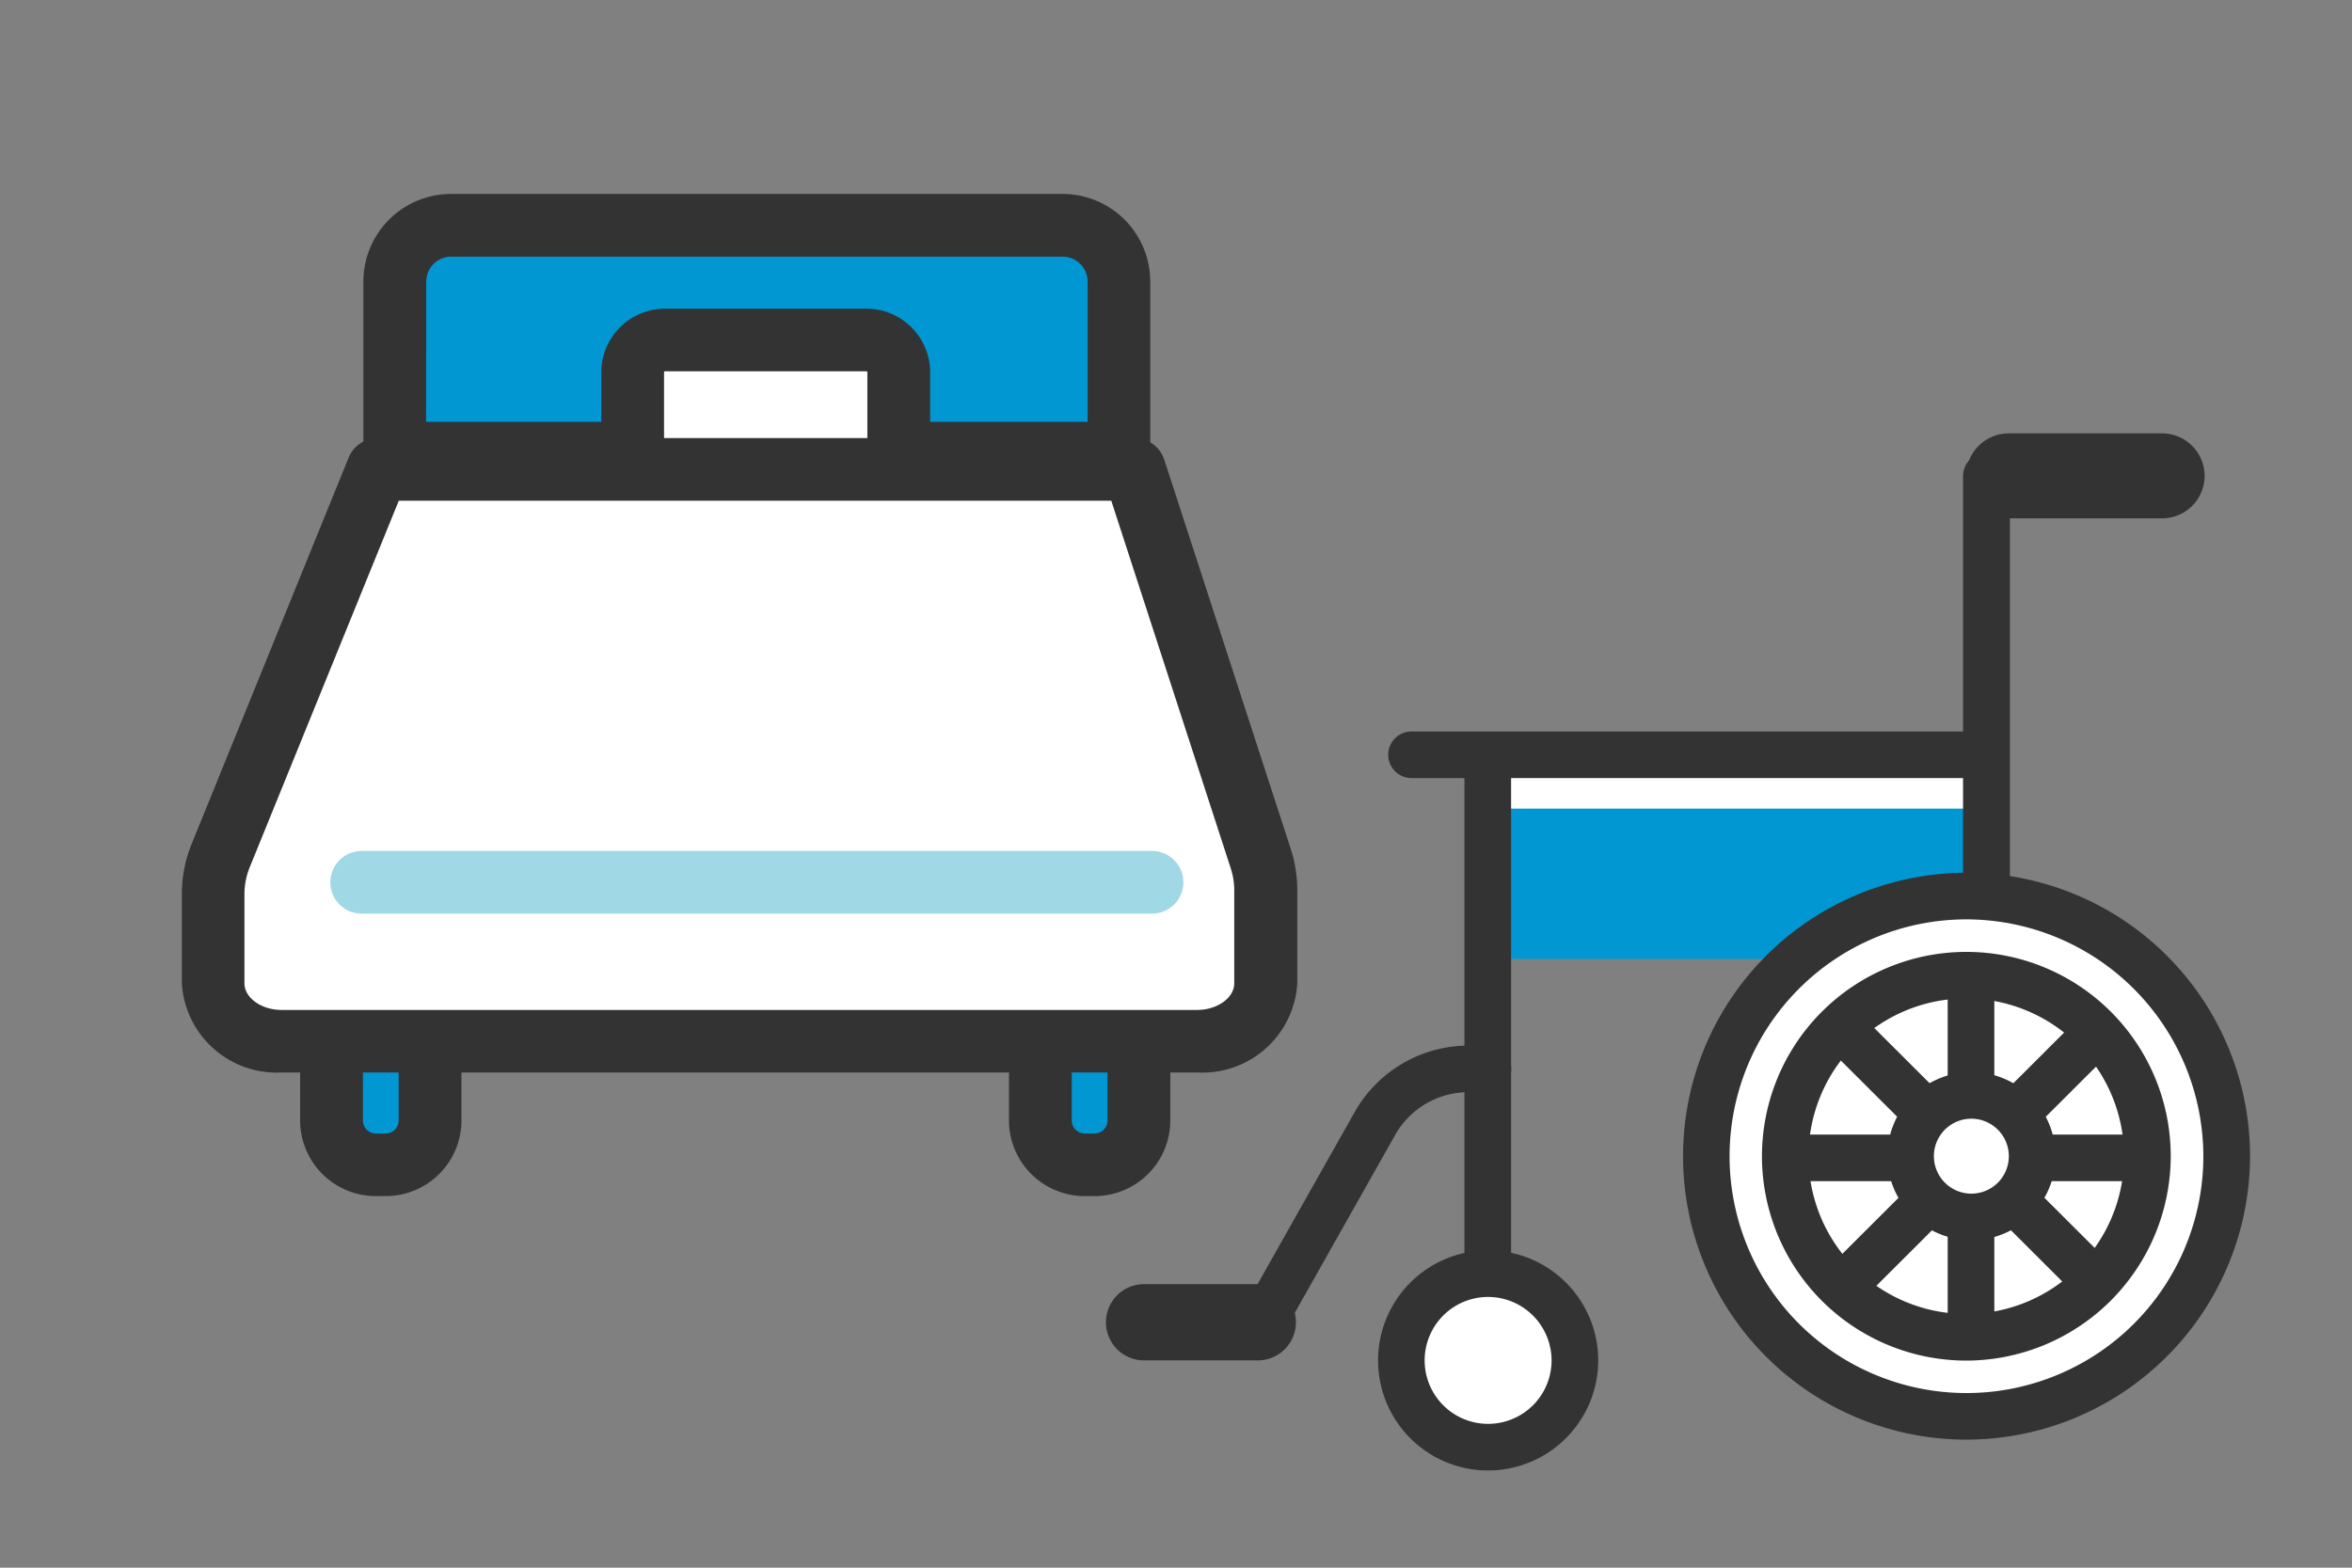
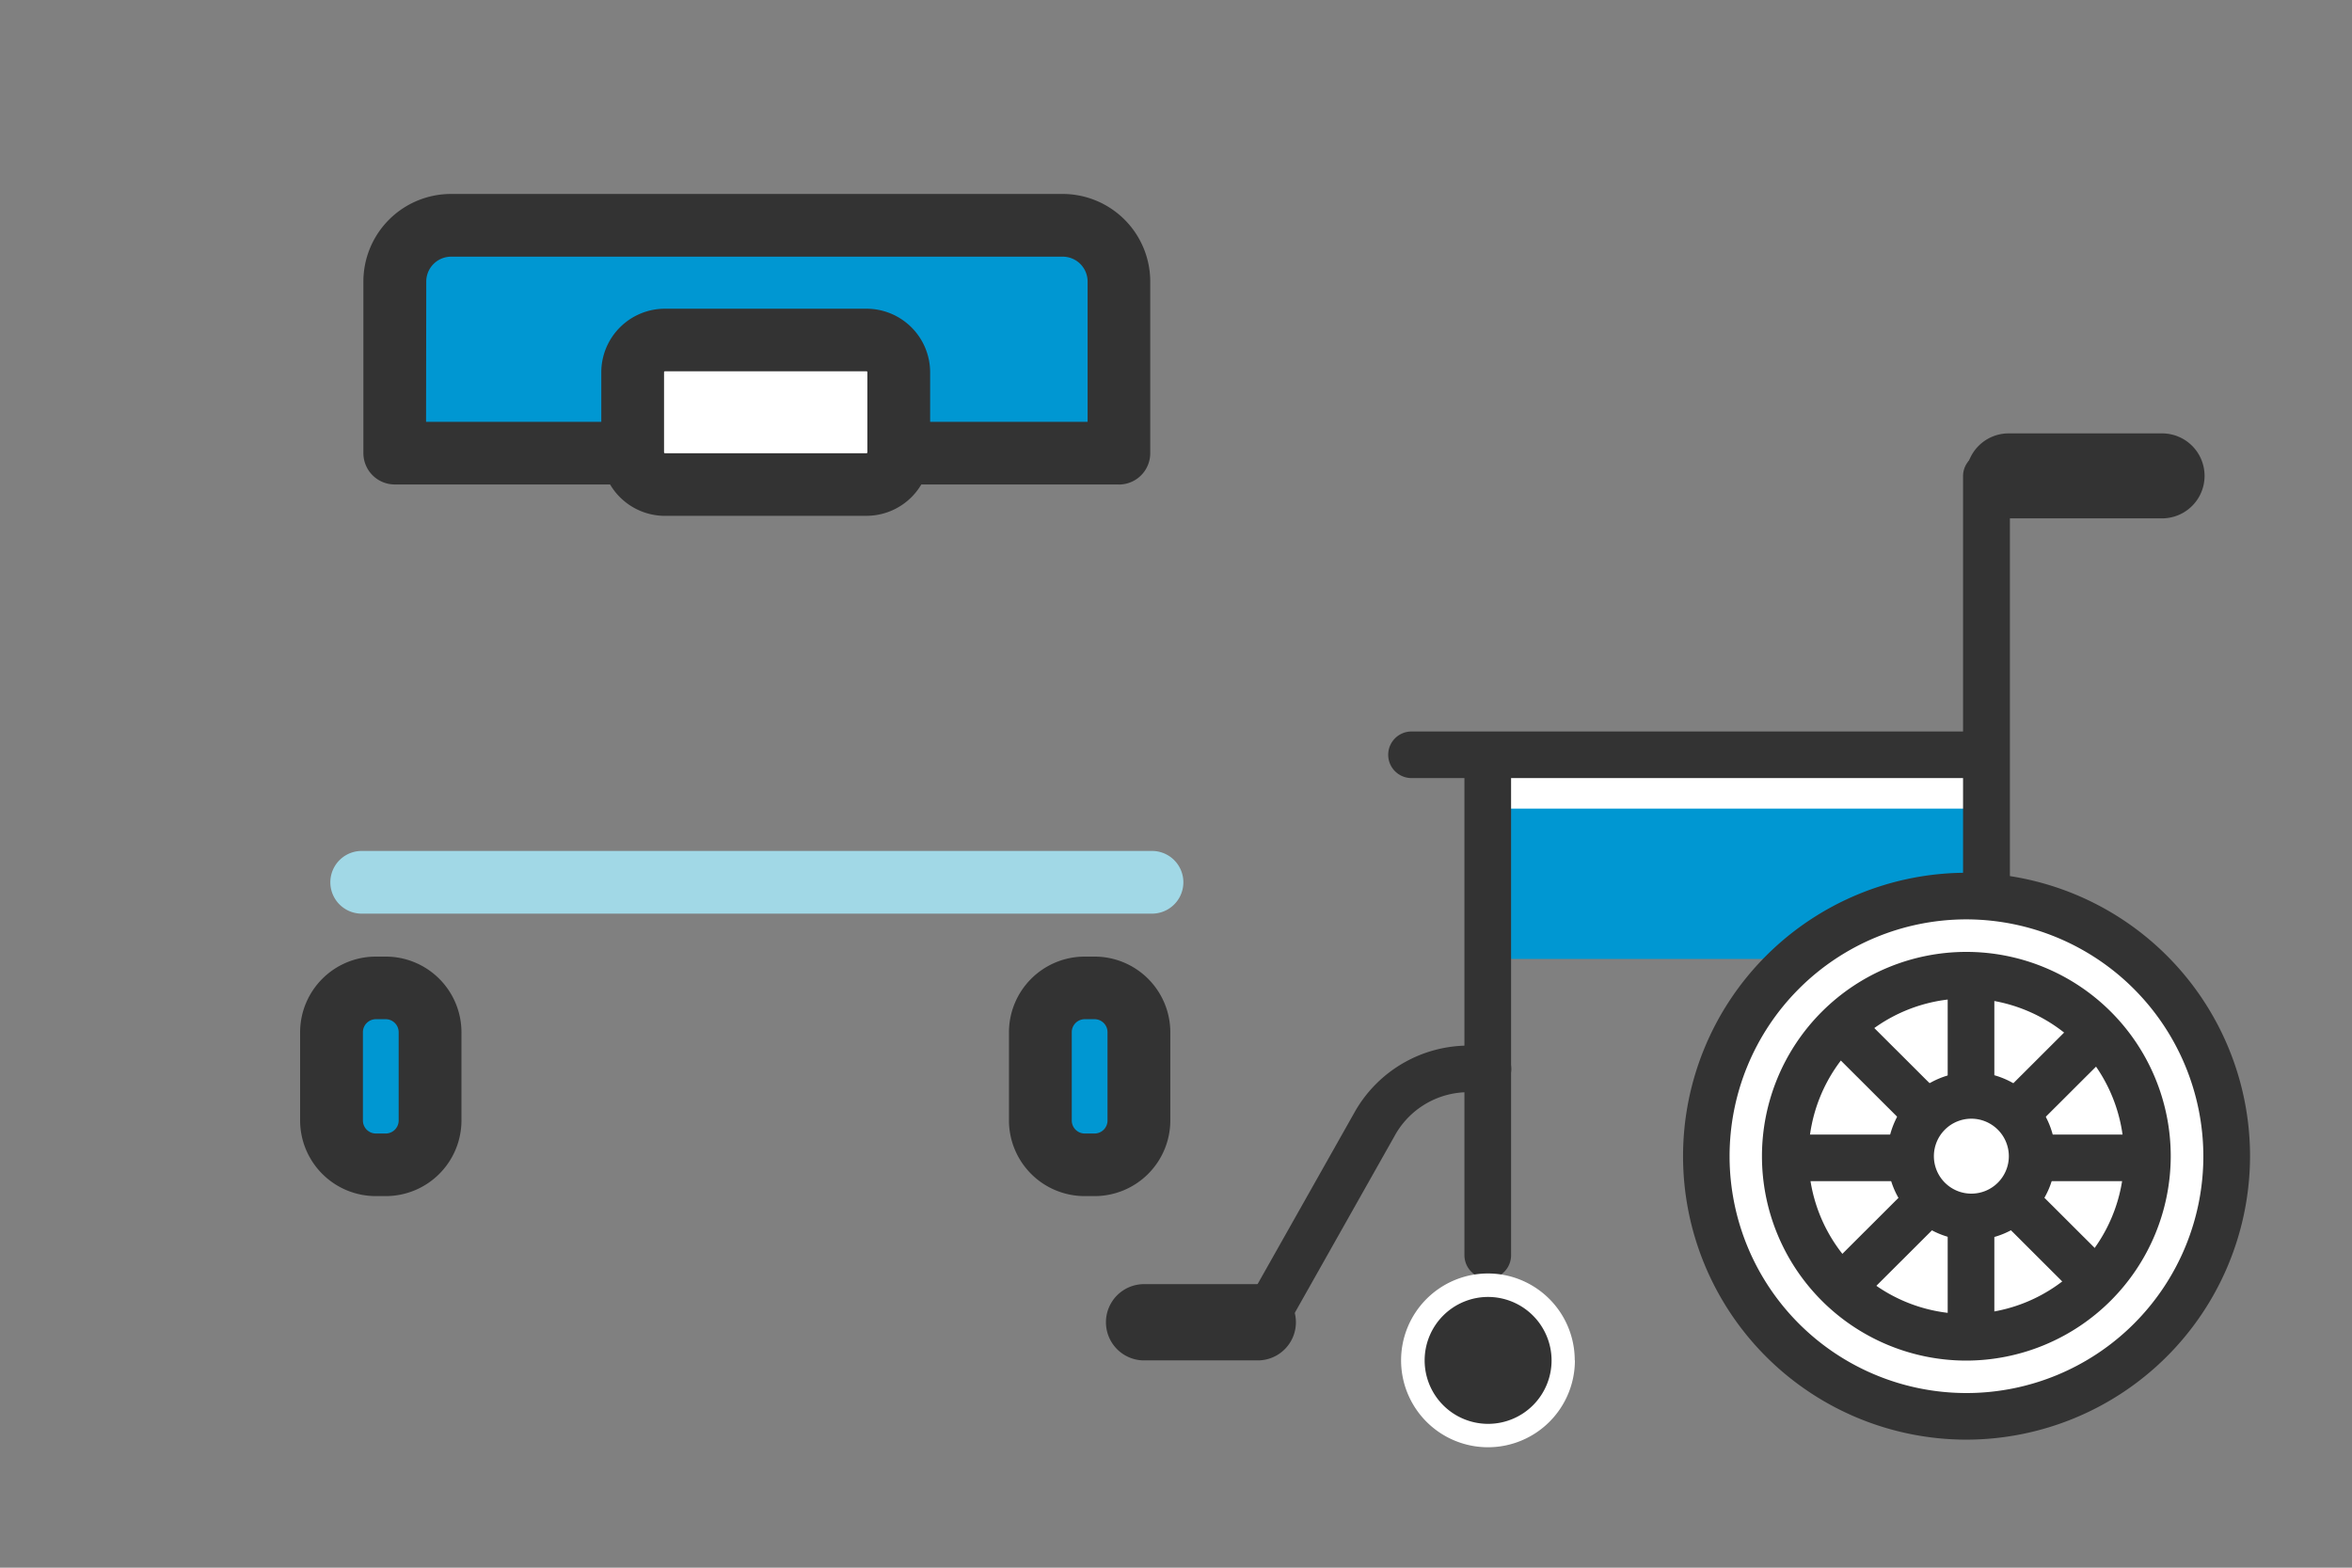
<svg xmlns="http://www.w3.org/2000/svg" width="60" height="40" viewBox="0 0 60 40">
  <rect x="0" y="0" width="60" height="40" fill="#808080" stroke="none" />
  <g transform="translate(14070 19189)">
    <rect width="60" height="40" transform="translate(-14070 -19189)" fill="none" />
    <g transform="translate(-317.361 -880.574)">
      <path d="M49.665,10.415H31.189V6.032A1.434,1.434,0,0,1,32.625,4.6h15.6a1.434,1.434,0,0,1,1.436,1.432Z" transform="translate(-13773.759 -18307.891)" fill="#0097d2" />
      <path d="M45.866,7.412H27.391a.8.8,0,0,1-.8-.8V2.231A2.236,2.236,0,0,1,28.827,0h15.6a2.236,2.236,0,0,1,2.237,2.23V6.614a.8.8,0,0,1-.8.8m-17.674-1.6H45.066V2.231A.635.635,0,0,0,44.43,1.6h-15.6a.635.635,0,0,0-.635.633Z" transform="translate(-13769.96 -18303.477)" fill="#333" />
      <path d="M23.312,124.764h-.248a1.131,1.131,0,0,1-1.133-1.129v-2.255a1.131,1.131,0,0,1,1.133-1.129h.248a1.131,1.131,0,0,1,1.133,1.129v2.255a1.131,1.131,0,0,1-1.133,1.129" transform="translate(-13766.112 -18403.469)" fill="#0097d2" />
      <path d="M19.512,121.761h-.248a1.933,1.933,0,0,1-1.934-1.928v-2.255a1.933,1.933,0,0,1,1.934-1.928h.248a1.933,1.933,0,0,1,1.934,1.928v2.255a1.933,1.933,0,0,1-1.934,1.928m-.248-4.514a.332.332,0,0,0-.332.331v2.255a.332.332,0,0,0,.332.331h.248a.332.332,0,0,0,.332-.331v-2.255a.332.332,0,0,0-.332-.331Z" transform="translate(-13762.313 -18399.668)" fill="#333" />
      <path d="M127.163,124.764h-.248a1.131,1.131,0,0,1-1.133-1.129v-2.255a1.131,1.131,0,0,1,1.133-1.129h.248a1.131,1.131,0,0,1,1.133,1.129v2.255a1.131,1.131,0,0,1-1.133,1.129" transform="translate(-13851.882 -18403.469)" fill="#0097d2" />
      <path d="M123.365,121.761h-.248a1.933,1.933,0,0,1-1.934-1.928v-2.255a1.933,1.933,0,0,1,1.934-1.928h.248a1.933,1.933,0,0,1,1.934,1.928v2.255a1.933,1.933,0,0,1-1.934,1.928m-.248-4.514a.332.332,0,0,0-.332.331v2.255a.332.332,0,0,0,.332.331h.248a.332.332,0,0,0,.332-.331v-2.255a.332.332,0,0,0-.332-.331Z" transform="translate(-13848.083 -18399.668)" fill="#333" />
      <path d="M72.016,28.684H66.877a.823.823,0,0,1-.825-.822V25.818A.823.823,0,0,1,66.877,25h5.139a.823.823,0,0,1,.825.822v2.044a.823.823,0,0,1-.825.822" transform="translate(-13802.552 -18324.748)" fill="#fff" />
      <path d="M68.218,25.681H63.078a1.625,1.625,0,0,1-1.625-1.62V22.016a1.625,1.625,0,0,1,1.625-1.62h5.139a1.625,1.625,0,0,1,1.625,1.62V24.06a1.625,1.625,0,0,1-1.625,1.62m-5.139-3.688a.024.024,0,0,0-.024.024V24.06a.024.024,0,0,0,.024.024h5.139a.024.024,0,0,0,.024-.024V22.016a.024.024,0,0,0-.024-.024Z" transform="translate(-13798.753 -18320.945)" fill="#333" />
-       <path d="M28.1,44.025H8.793l-4,9.845a2.624,2.624,0,0,0-.2.989v2.28a1.628,1.628,0,0,0,1.746,1.475h23.36a1.628,1.628,0,0,0,1.746-1.475V54.762a2.609,2.609,0,0,0-.129-.807Z" transform="translate(-13751.799 -18340.475)" fill="#fff" />
-       <path d="M25.907,55.611H2.547A2.425,2.425,0,0,1,0,53.338v-2.28a3.411,3.411,0,0,1,.254-1.289l4-9.845a.8.8,0,0,1,.742-.5H24.3a.8.8,0,0,1,.762.552l3.226,9.93a3.4,3.4,0,0,1,.167,1.053v2.378a2.424,2.424,0,0,1-2.546,2.274M5.534,41.022l-3.8,9.346a1.826,1.826,0,0,0-.137.69v2.28c0,.367.433.677.945.677h23.36c.512,0,.945-.31.945-.677V50.96a1.816,1.816,0,0,0-.09-.561l-3.047-9.377Z" transform="translate(-13748 -18336.672)" fill="#333" />
      <path d="M42.711,101.73H22.55a.8.8,0,1,1,0-1.6H42.711a.8.8,0,1,1,0,1.6" transform="translate(-13765.962 -18386.844)" fill="#a1d8e6" />
    </g>
    <g transform="translate(-480.788 -855.942)">
      <rect width="12.581" height="5.082" transform="translate(-13551.271 -18313.809)" fill="#fff" />
      <rect width="12.581" height="3.836" transform="translate(-13551.271 -18312.426)" fill="#0097d2" />
      <path d="M131.508,97.986a6.647,6.647,0,1,1-6.647-6.638,6.642,6.642,0,0,1,6.647,6.638" transform="translate(-13663.918 -18401.543)" fill="#fff" />
      <path d="M120.857,101.212A7.232,7.232,0,1,1,128.1,93.98a7.245,7.245,0,0,1-7.242,7.232m0-13.275a6.043,6.043,0,1,0,6.051,6.043,6.054,6.054,0,0,0-6.051-6.043" transform="translate(-13659.913 -18397.537)" fill="#333" />
      <path d="M143.082,111.582a4.626,4.626,0,1,1-4.626-4.62,4.623,4.623,0,0,1,4.626,4.62" transform="translate(-13677.513 -18415.139)" fill="#fff" />
      <path d="M134.451,112.791a5.214,5.214,0,1,1,5.221-5.214,5.224,5.224,0,0,1-5.221,5.214m0-9.24a4.025,4.025,0,1,0,4.031,4.025,4.033,4.033,0,0,0-4.031-4.025" transform="translate(-13673.508 -18411.133)" fill="#333" />
      <path d="M70.387,60.033H56.238a.594.594,0,1,1,0-1.189H70.387a.594.594,0,1,1,0,1.189" transform="translate(-13609.442 -18373.238)" fill="#333" />
      <path d="M71.314,72.991a.6.6,0,0,1-.6-.594V59.651a.6.6,0,0,1,1.19,0V72.4a.6.6,0,0,1-.6.594" transform="translate(-13622.568 -18373.424)" fill="#333" />
      <path d="M62.621,168.117A2.217,2.217,0,1,1,60.4,165.9a2.215,2.215,0,0,1,2.217,2.214" transform="translate(-13611.657 -18466.465)" fill="#fff" />
-       <path d="M56.4,166.921a2.808,2.808,0,1,1,2.812-2.808,2.813,2.813,0,0,1-2.812,2.808m0-4.428a1.619,1.619,0,1,0,1.622,1.619,1.622,1.622,0,0,0-1.622-1.619" transform="translate(-13607.653 -18462.459)" fill="#333" />
+       <path d="M56.4,166.921m0-4.428a1.619,1.619,0,1,0,1.622,1.619,1.622,1.622,0,0,0-1.622-1.619" transform="translate(-13607.653 -18462.459)" fill="#333" />
      <path d="M13.045,128.425H10.9a.594.594,0,1,1,0-1.189h1.8l2.639-4.677A3.338,3.338,0,0,1,18.26,120.9h.458a.594.594,0,1,1,0,1.189H18.26a2.146,2.146,0,0,0-1.887,1.051l-2.809,4.98a.6.6,0,0,1-.519.3" transform="translate(-13569.972 -18427.279)" fill="#333" />
      <path d="M169.612,15.287a.6.6,0,0,1-.6-.594V4.384a.6.6,0,0,1,.6-.594h4.022a.594.594,0,1,1,0,1.189h-3.427v9.713a.6.6,0,0,1-.6.594" transform="translate(-13708.146 -18325.299)" fill="#333" />
      <path d="M174.578,2.168h-3.913a1.084,1.084,0,1,1,0-2.168h3.913a1.084,1.084,0,1,1,0,2.168" transform="translate(-13708.635 -18322)" fill="#333" />
      <path d="M3.876,169.926H.974a.973.973,0,1,1,0-1.946h2.9a.973.973,0,1,1,0,1.946" transform="translate(-13561 -18468.273)" fill="#333" />
      <path d="M166.6,112.608a.6.6,0,0,1-.6-.594v-9.057a.6.6,0,0,1,1.19,0v9.057a.6.6,0,0,1-.6.594" transform="translate(-13705.526 -18411.133)" fill="#333" />
      <path d="M147.509,120.521a.594.594,0,0,1-.421-.174l-6.413-6.4a.595.595,0,1,1,.842-.841l6.413,6.4a.594.594,0,0,1-.421,1.015" transform="translate(-13683.319 -18420.336)" fill="#333" />
      <path d="M139.6,139.625H130.53a.594.594,0,1,1,0-1.189H139.6a.594.594,0,1,1,0,1.189" transform="translate(-13674.121 -18442.545)" fill="#333" />
      <path d="M141.1,121.977a.594.594,0,0,1-.421-1.015l6.413-6.4a.595.595,0,0,1,.842.841l-6.413,6.4a.594.594,0,0,1-.421.174" transform="translate(-13683.319 -18421.602)" fill="#333" />
      <path d="M161.714,132.263a1.553,1.553,0,1,1-1.553-1.55,1.552,1.552,0,0,1,1.553,1.55" transform="translate(-13699.085 -18435.82)" fill="#fff" />
      <path d="M156.157,130.4a2.145,2.145,0,1,1,2.148-2.145,2.149,2.149,0,0,1-2.148,2.145m0-3.1a.956.956,0,1,0,.957.956.958.958,0,0,0-.957-.956" transform="translate(-13695.08 -18431.814)" fill="#333" />
    </g>
  </g>
</svg>